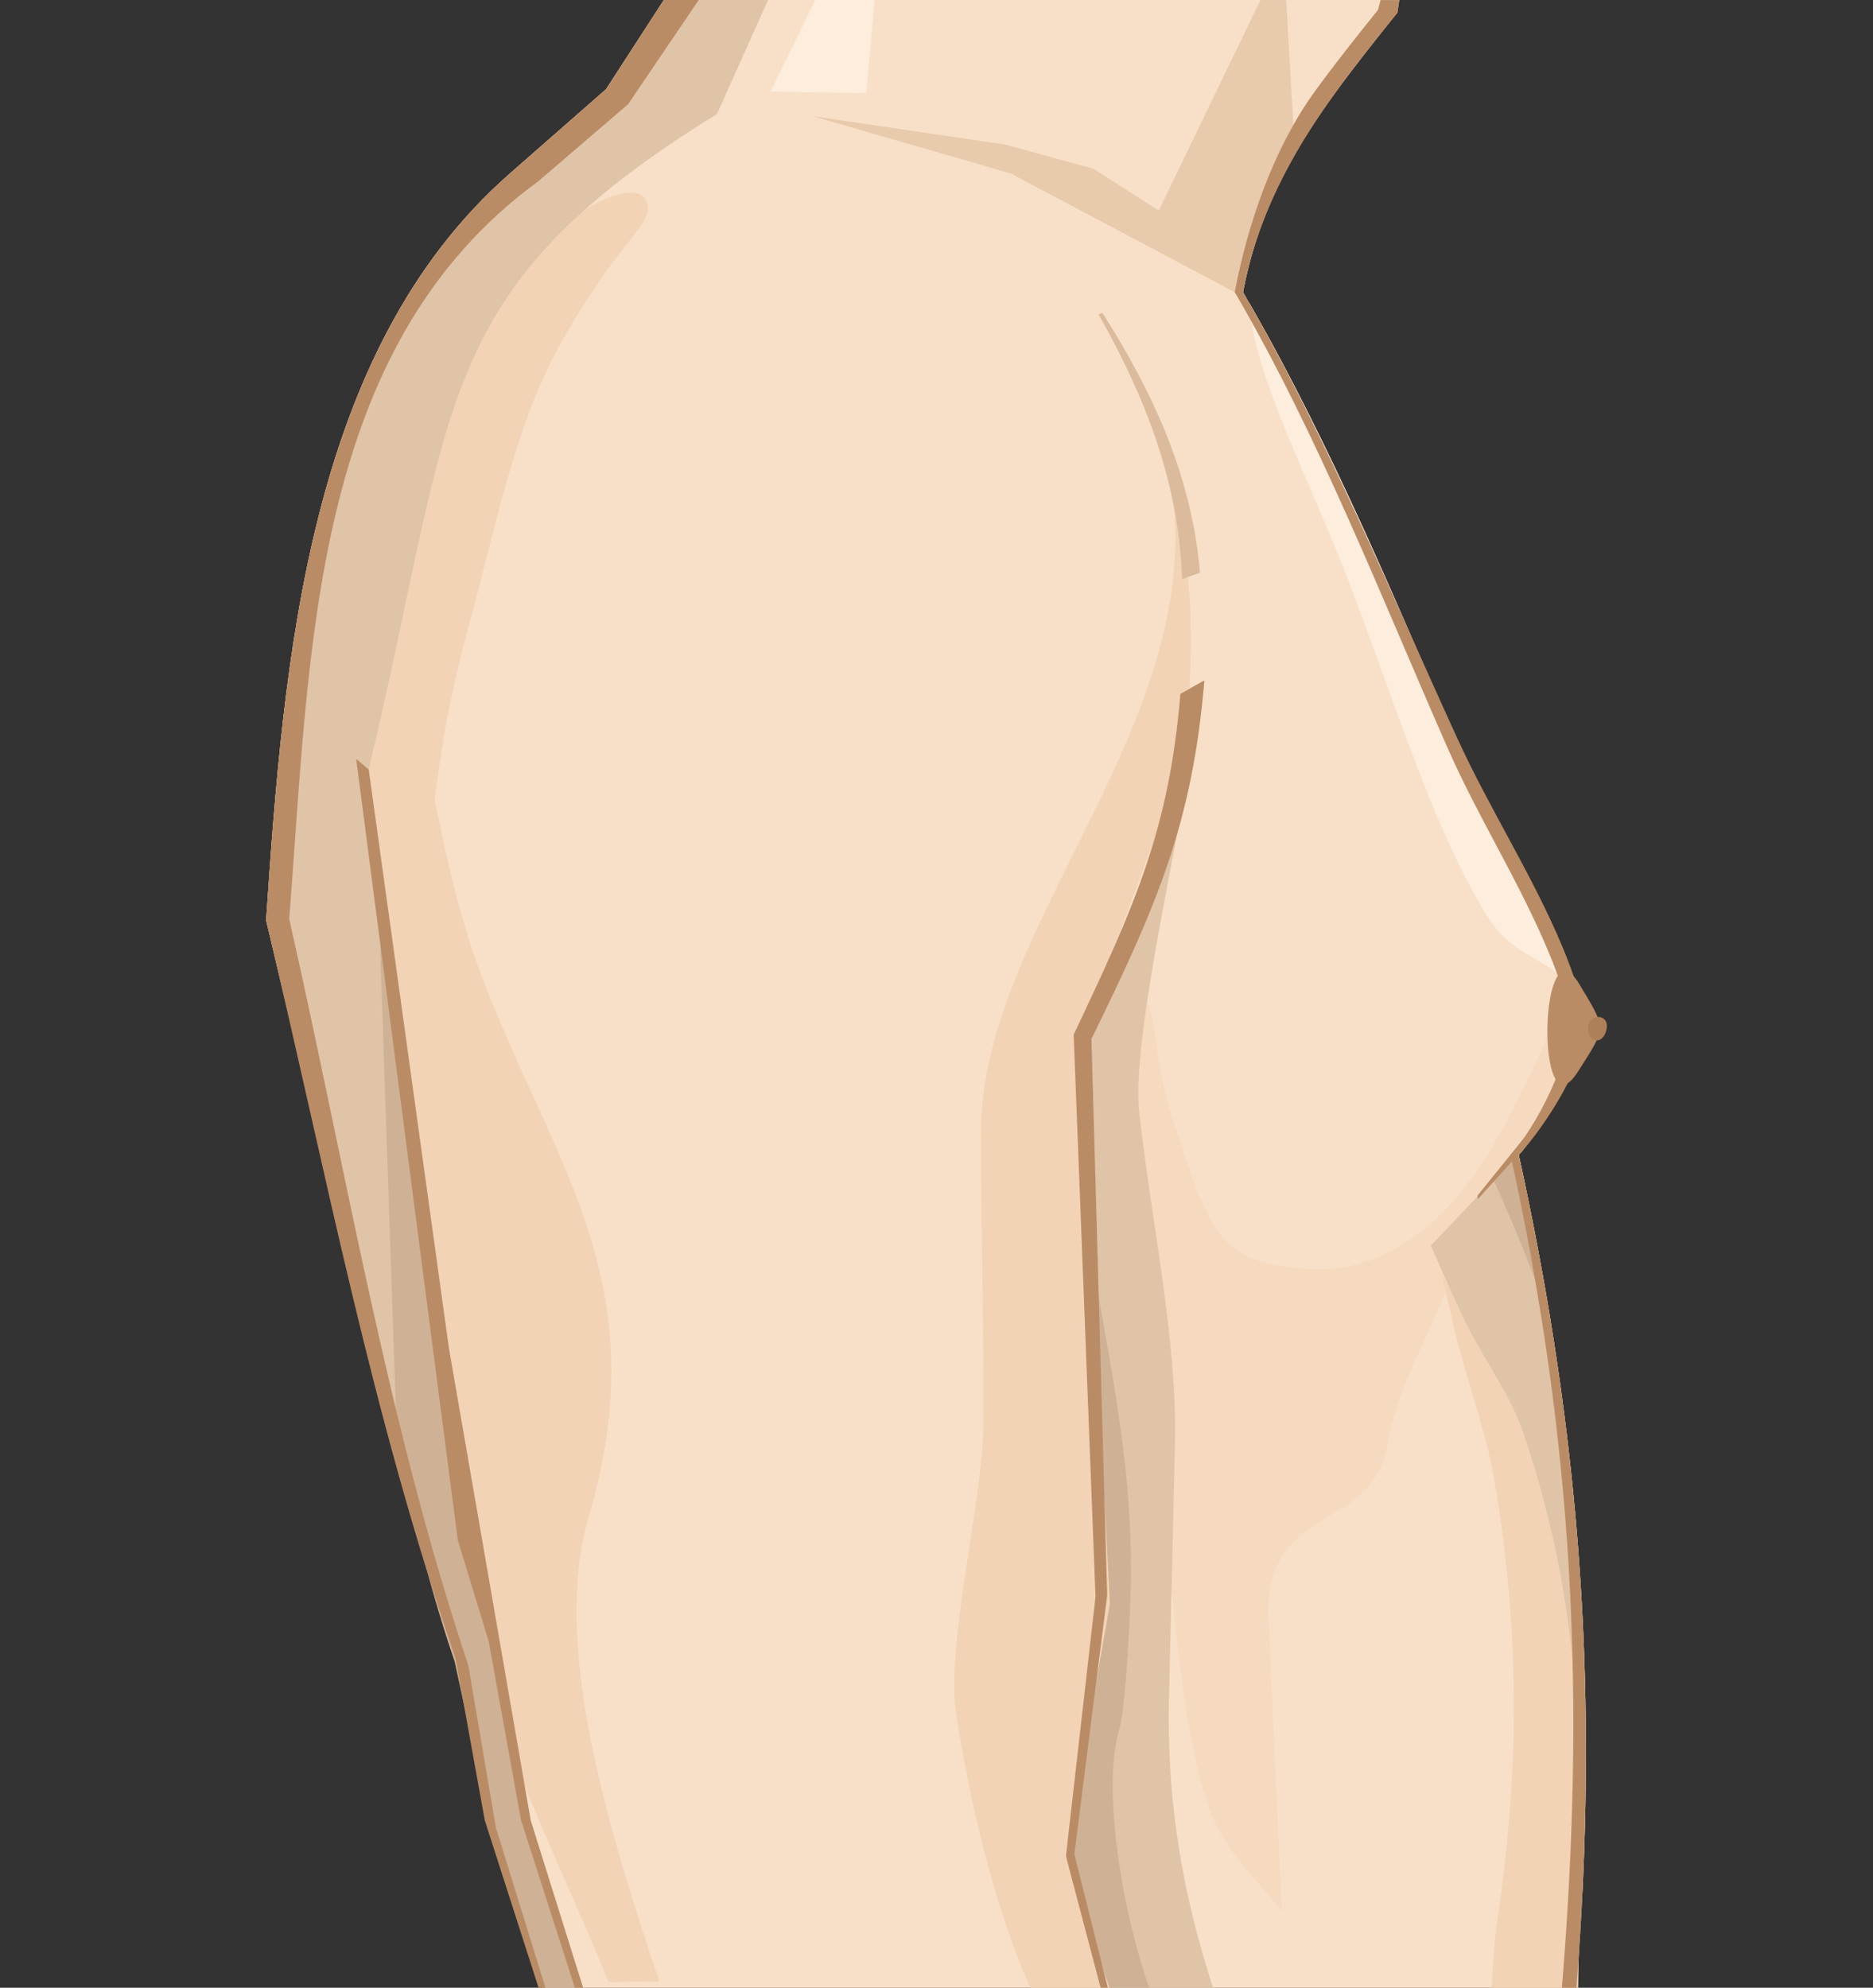
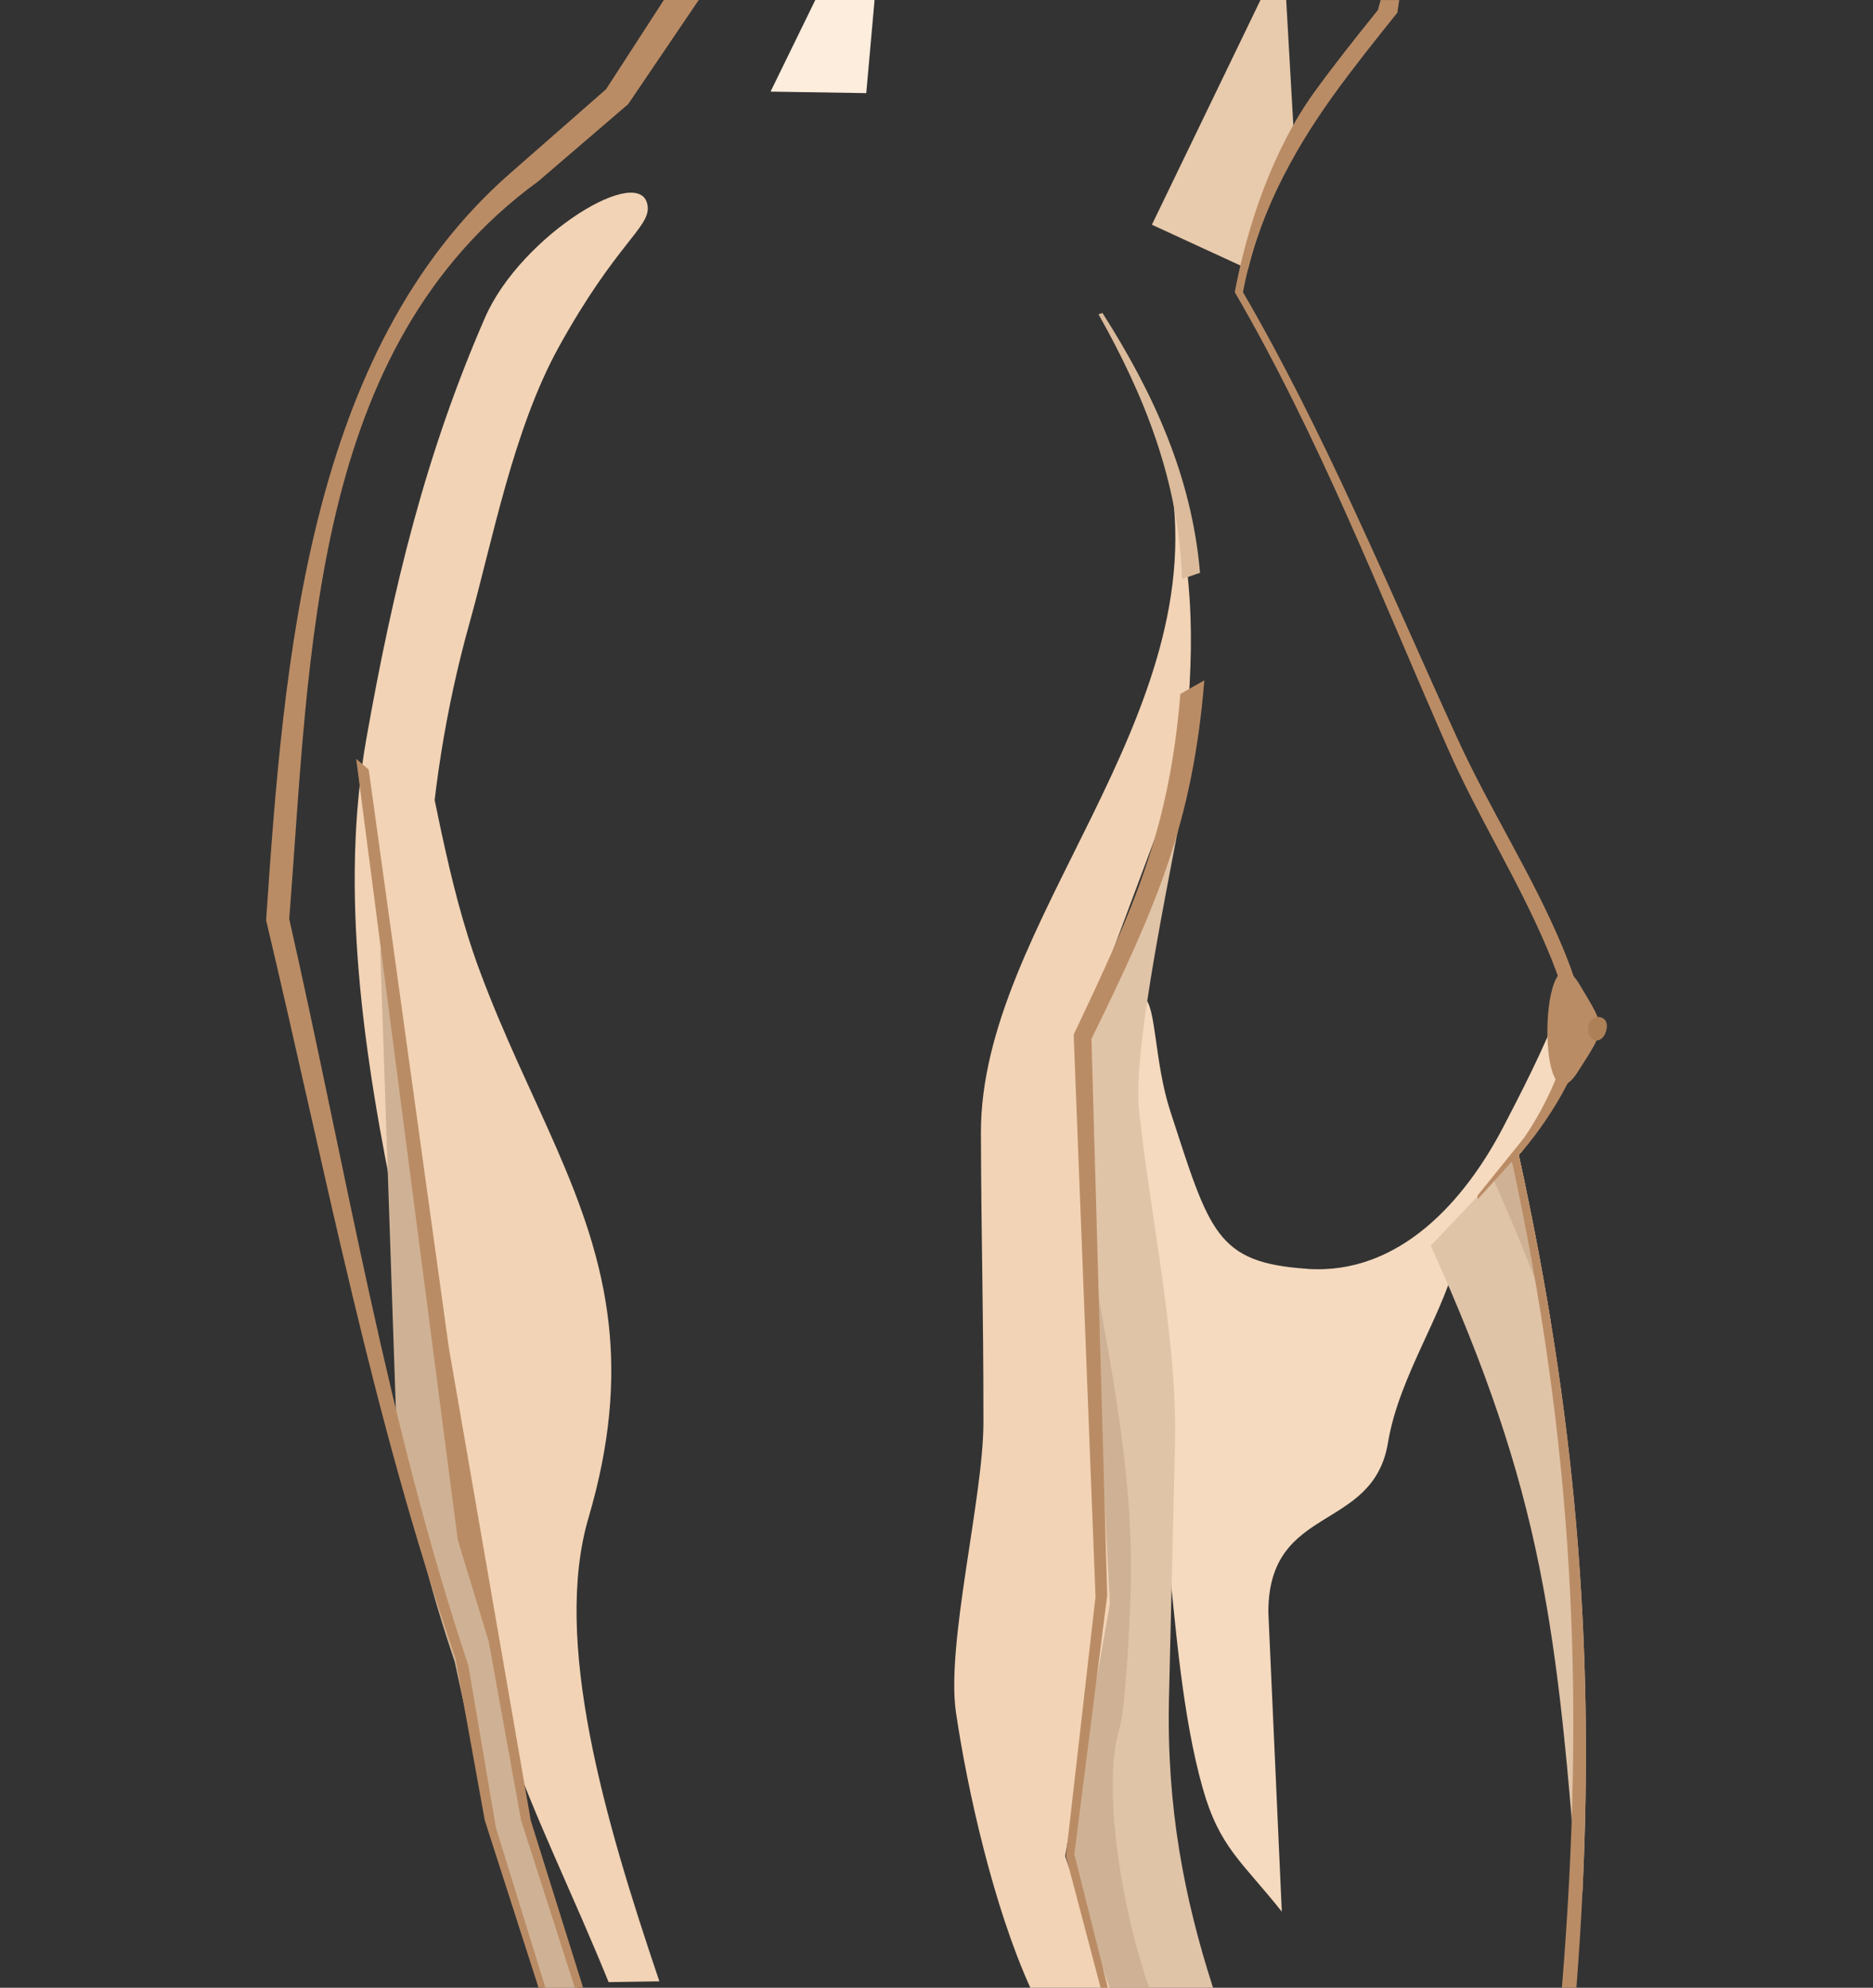
<svg xmlns="http://www.w3.org/2000/svg" viewBox="0 0 631.89 670.48">
  <rect x="0" y="0" width="631.89" height="670.48" fill="#333333" stroke="none" />
  <g fill-rule="evenodd">
-     <path d="m531.83 670.48c7.59-97.5 1.96-183.36-19.46-280.93 5.09-5.41 8.14-14.05 11.3-19.36 5.64-9.48 9.24-15.65 8.33-25.76-1.21-13.41-9.26-28.21-15.03-42.5-5.91-14.64-15.01-26.94-21.25-41.47-23.35-54.36-46.2-110.14-76.37-161.91 1.13-6.05 2.61-11.79 4.39-17.3 5.81-17.99 14.88-33.46 25.99-48.93 6.6-9.18 13.92-18.36 21.71-28.06l.63-4.26h-248.11l-19.49 30.09-32.49 28.48c-68.18 59.76-76.24 163.91-82.2 251.83 16.57 69.74 43.37 184.41 65.93 250.93 5.2 15.35 4.88-17.43 10.19-2.04l9.89 54.68 18.15 56.5h337.9z" fill="#f8e0c8" />
    <path d="m205.34 668.58 17.11-.27c-18.68-55.18-36.06-115.04-23.89-156.4 7.4-25.13 8.92-46.25 6.79-65.39-4.69-42.11-27.07-74.65-43.61-119.34-11.31-30.56-15.3-62.58-23.75-96.93 1.21 78.16.26 155.8 10.76 232.37 4.06 29.63 11.89 58.86 17.71 87.15 2.74 13.33 1.37 26.39 5.7 39.32 7.34 21.9 21.68 51.11 33.16 79.49z" fill="#f2d3b5" />
    <path d="m441.1 427.98c-30.77-2.05-32.95-12.2-46.3-53.22-5.39-16.59-4.7-35.43-8.77-38.18 0-2.75-4.72-1.01-1.32-1.57-10.87 14.73-5.66 42.99-3.73 61.79l13.12 127.58c2.57 25.02 4.85 54.57 11.6 78.59 5.72 20.34 13.42 25.01 26.74 41.85l-4.54-101.04c0-36.67 35.3-26.73 40.36-57.15 3.86-23.19 19.58-44.28 23.67-64.6 4.23-2.78 8.27-6.09 12.46-10.33 2.69-2.73 7.47-8.92 10.51-10.28-.82-3.93-1.66-7.88-2.53-11.85 5.09-5.41 8.14-14.05 11.3-19.36 2.8-4.7 5.09-8.59 6.59-12.55l-4.71-16.76c-3.88 11.34-13.71 30.27-18.38 39.22-12.98 24.9-35.07 49.94-66.06 47.89z" fill="#f5dabf" />
-     <path d="m529.73 333.37c-3.09-10.26-8.53-20.99-12.76-31.45-5.91-14.64-15.01-26.94-21.25-41.47-22.83-53.14-45.18-107.64-74.34-158.41 1.88 25.14 19.39 57.34 33.02 92.5 15.57 40.17 28.39 83.6 47.02 113.99 9.34 15.23 21.28 14 28.32 24.85z" fill="#fceddd" />
    <path d="m533.89 637.82c4.05-84.4-2.52-161.73-21.52-248.27.86-.92 1.67-1.92 2.42-2.99s-32.09 33.61-32.09 33.61c37.85 83.78 42.83 128.42 50.09 226.15z" fill="#e0c4a8" />
    <path d="m523.22 446.1c-3.02-18.51-6.63-37.31-10.85-56.55.86-.92 1.67-1.92 2.42-2.99s-10.89 11.41-10.89 11.41c7.77 17.44 14.1 33.19 19.32 48.14z" fill="#cfb295" />
-     <path d="m532.43 670.48c.97-70.28 3.54-123.22-18.94-188.39-4.3-12.46-14.89-26.36-20.84-39.85-1.92-4.36-4-8.61-6.37-12.61 0-.23 1.6 6.07 2.99 12.73 4.26 20.32 11.53 37.68 14.82 56.71 8.4 48.63 8.93 96.89.86 149.99-.63 4.15-1.12 12.29-1.76 21.43h29.25z" fill="#f2d3b5" />
-     <path d="m420.59 100.68-1.24-2.13c.53-2.81 1.13-5.54 1.8-8.22l-52.21-33.39-29.77-8.16-65.04-9.61 66.84 19.32 79.62 42.21z" fill="#e8caac" />
    <path d="m421.04 90.75c.8-3.25 1.7-6.42 2.7-9.51 3.37-10.42 7.83-19.99 13.14-29.21l-2.96-52.04h-8.67l-36.64 75.81 32.43 14.94z" fill="#e8caac" />
    <path d="m275.06 0-15.1 30.9 32.29.51 2.8-31.41z" fill="#fceddd" />
    <path d="m170.84 586.63c-16.58-117.41-65.23-235.93-47.24-337.48 9.03-50.95 19.98-96.08 40.05-142.07 12.17-27.88 53.36-52.8 54.87-37.36.69 7.02-10.83 12.66-29.95 47.23-15.41 27.85-22.44 65.56-30.13 93.06-33.32 119.17-2.67 228.12 12.4 376.62z" fill="#f2d3b5" />
-     <path d="m223.96 0-19.49 30.09-32.49 28.48c-68.18 59.76-76.24 163.91-82.2 251.83 16.09 67.73 44.1 186.33 65.93 250.93l9.86 55.01 17.29 54.13h12.48l-18.02-56.56-10.34-61.48-3.4-9.91-39.18-282.95c29.56-123.74 20.47-161.22 117.49-221.1l17.23-38.47z" fill="#e0c4a8" />
    <path d="m409.24 670.48c-9.72-30.19-15.72-60.98-14.86-97.71l2.02-85.81c.83-35.21-8.18-75.73-12.12-112.37-2.68-24.89 15.43-100.5 18.42-125.29l-6.47 15.57-8.06 33.11-23.42 51.95 2.01 62.4 2.19 65.49 2.65 59.93-5.94 47.38-4.36 40.91 6.57 27.08 4.76 17.36h36.59z" fill="#e0c4a8" />
    <path d="m366.42 411.63.02.69 2.19 65.49 2.65 59.93-5.94 47.38-4.36 40.91 6.57 27.08 4.76 17.36h15.4c-9.68-27.4-15.79-68.33-10.16-86.91 1.75-5.79 3.04-24.65 3.8-43.68 1.87-46.8-9.02-87.84-14.95-128.27z" fill="#cfb295" />
    <path d="m133.94 487.21c5.38 25.46 11.54 50.13 19.43 73.2l7.79 35.73 4.6 19.98 17.31 54.37h11.97l-17.53-56.03-12.01-64.15-2.33-8.55-30.97-223.66-3.93 2.39 5.68 166.74z" fill="#cfb295" />
    <path d="m223.96 0-19.49 30.09-32.49 28.48c-68.18 59.76-76.24 163.91-82.2 251.83 20.39 85.83 35.55 166.82 63.87 248.89l9.89 54.68 18.15 56.5h2.33l-16.69-53.9-9.32-54.78c-27.45-82.37-40.94-165.76-60.43-251.81 7.12-90.95 7.21-192.82 84.01-248.82l30.33-26.02 23.81-35.14z" fill="#ba8c65" />
    <path d="m347.59 670.48h26.71l-14.95-44.41 15.1-85.01-9.93-191.13 34.71-92.85c3.77-38.58 4.23-60.17-4.8-97.8 15.9 82.27-63.73 151.9-63.5 222.95.13 39.29.85 56.52.85 97.59 0 25.19-12.67 74.73-9.27 97.78 3.91 26.54 12.73 65.66 25.09 92.87z" fill="#f2d3b5" />
    <g fill="#ba8c65">
      <path d="m373.75 670.48-11.29-45.05 11.07-87.32-5.31-187.67c21.98-44.86 34.13-72.77 38.09-120.96l-8.09 4.58c-3.77 45.54-15.25 71.2-36 114.92l7.37 189.64-9.99 87.45 11.71 44.41h2.45z" />
      <path d="m196.73 670.48-17.67-56.42-27.64-159.5-27.03-194.98-4.23-3.62 34.28 263.5 10.44 34.24 10.9 60.27 18.15 56.51z" />
      <path d="m532.29 361.56c9.85-15.43 9.72-14.22.58-29.51-13.72-22.95-14.96 52.04-.58 29.51z" />
    </g>
    <path d="m371.95 105.58c16.96 26.68 30.08 54.77 32.9 87.63l-6.06 2.08c-1.11-32.97-12.64-61.73-28.19-89.28l1.35-.44z" fill="#dbbb9b" />
    <path d="m535.76 347.11c.08 4.46 4.68 5.55 6.12.58 1.71-5.94-6.22-6.3-6.12-.58z" fill="#ad8058" />
    <path d="m531.83 670.48c7.59-97.5 1.96-183.36-19.46-280.93 8.51-9.05 23.39-31.79 22.28-44.1-.7-7.8-3.65-16.8-7.54-26.09-10.29-24.57-24.29-45.93-35.53-70.48-23.02-50.28-44.86-103.34-72.24-150.33 4.58-24.45 15.98-46.19 30.38-66.22 6.6-9.18 13.92-18.36 21.71-28.06l.63-4.26h-6.28l-.91 3.36c-7.79 9.7-15.11 18.88-21.71 28.06-13.48 18.75-22.3 44.24-26.59 67.12 28.35 48.65 49.21 102.4 71.77 153.67 10.48 23.82 23.87 44.49 33.97 68.59 3.38 8.08 6.23 16.07 6.91 23.61 1.11 12.31-11.12 36.08-19.63 45.13 21.47 97.78 25.36 183.28 17.34 280.93h4.89z" fill="#ba8c65" />
    <path d="m513.87 384.2-15.42 19.09.14 1.18 17.36-19.2z" fill="#ba8c65" />
  </g>
</svg>